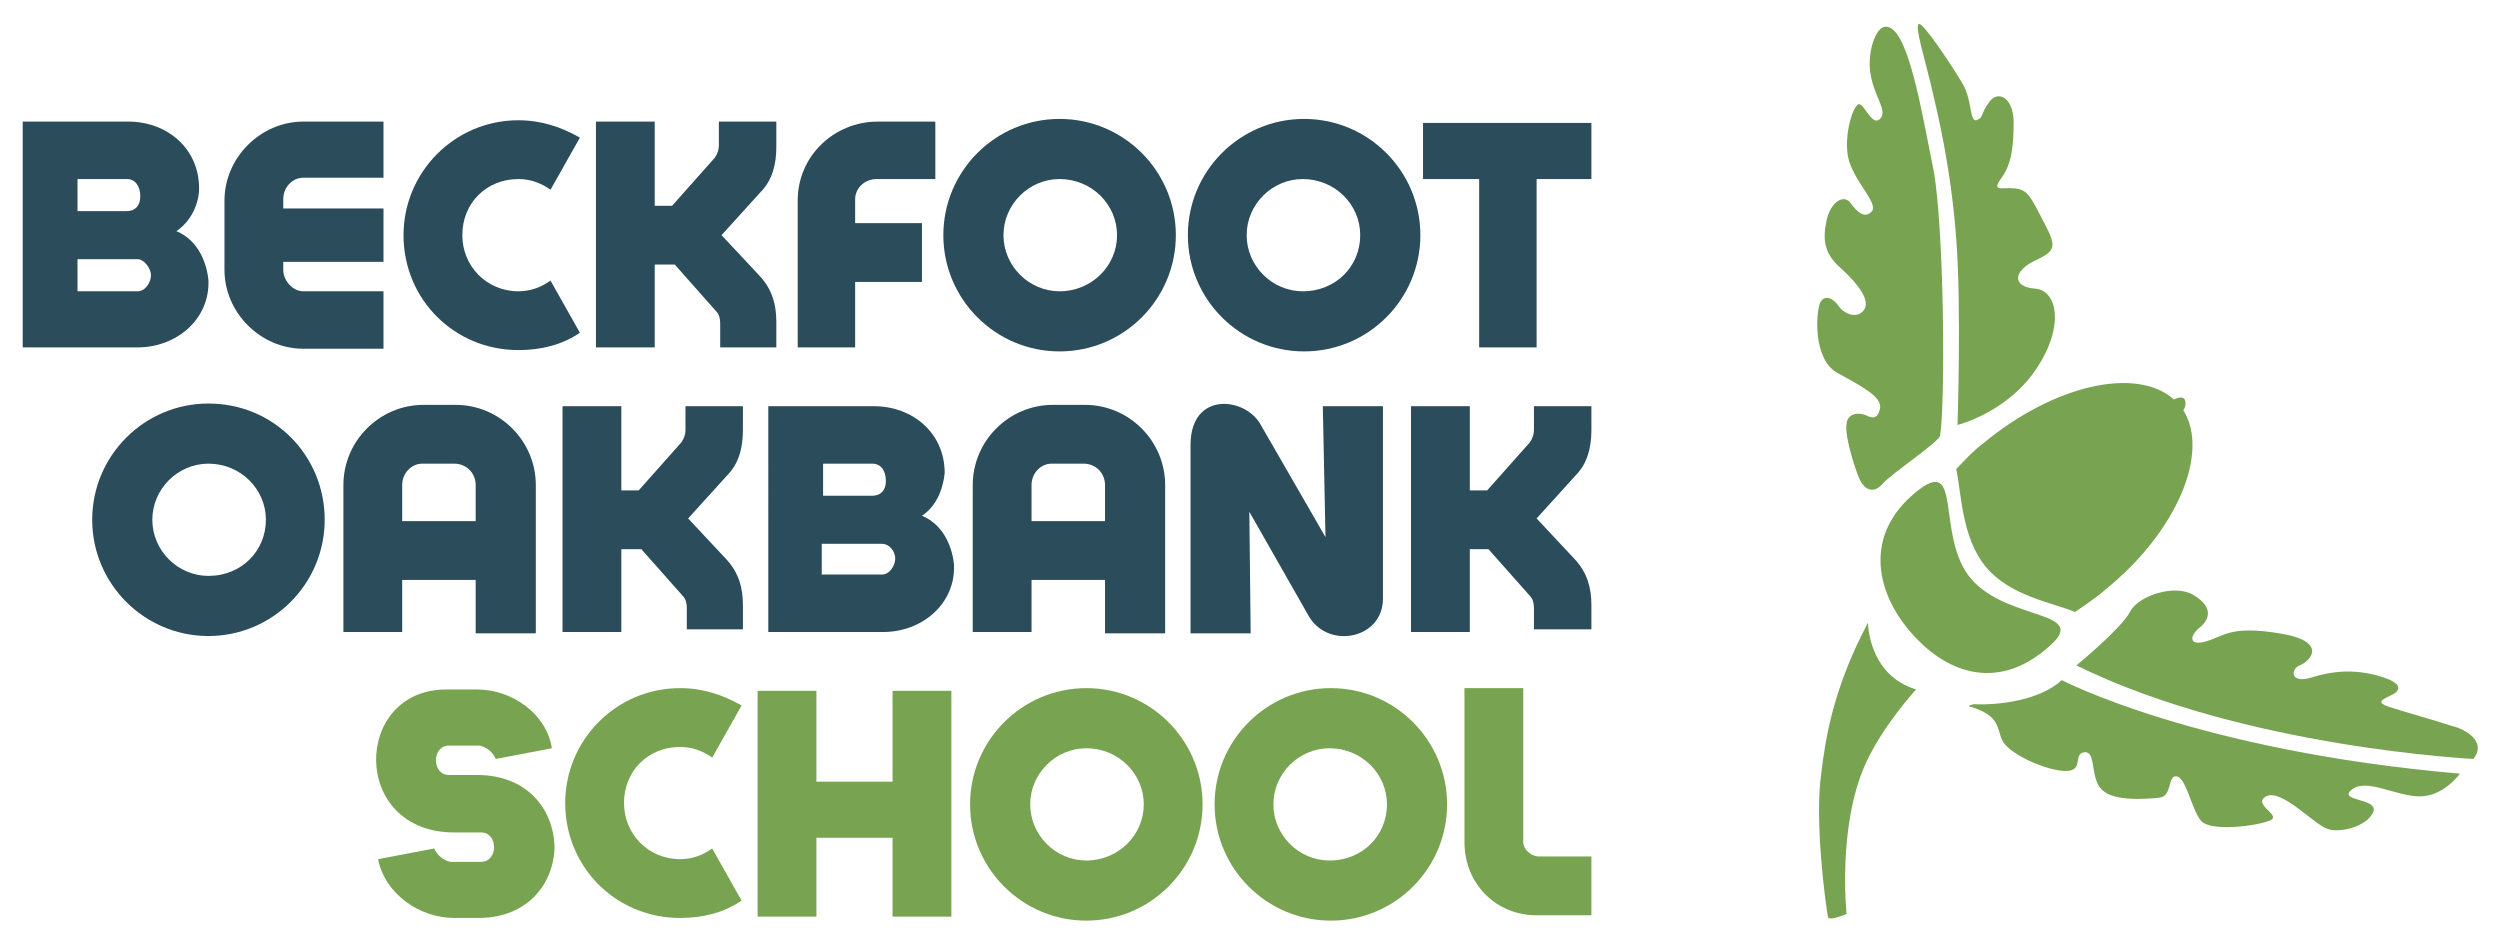
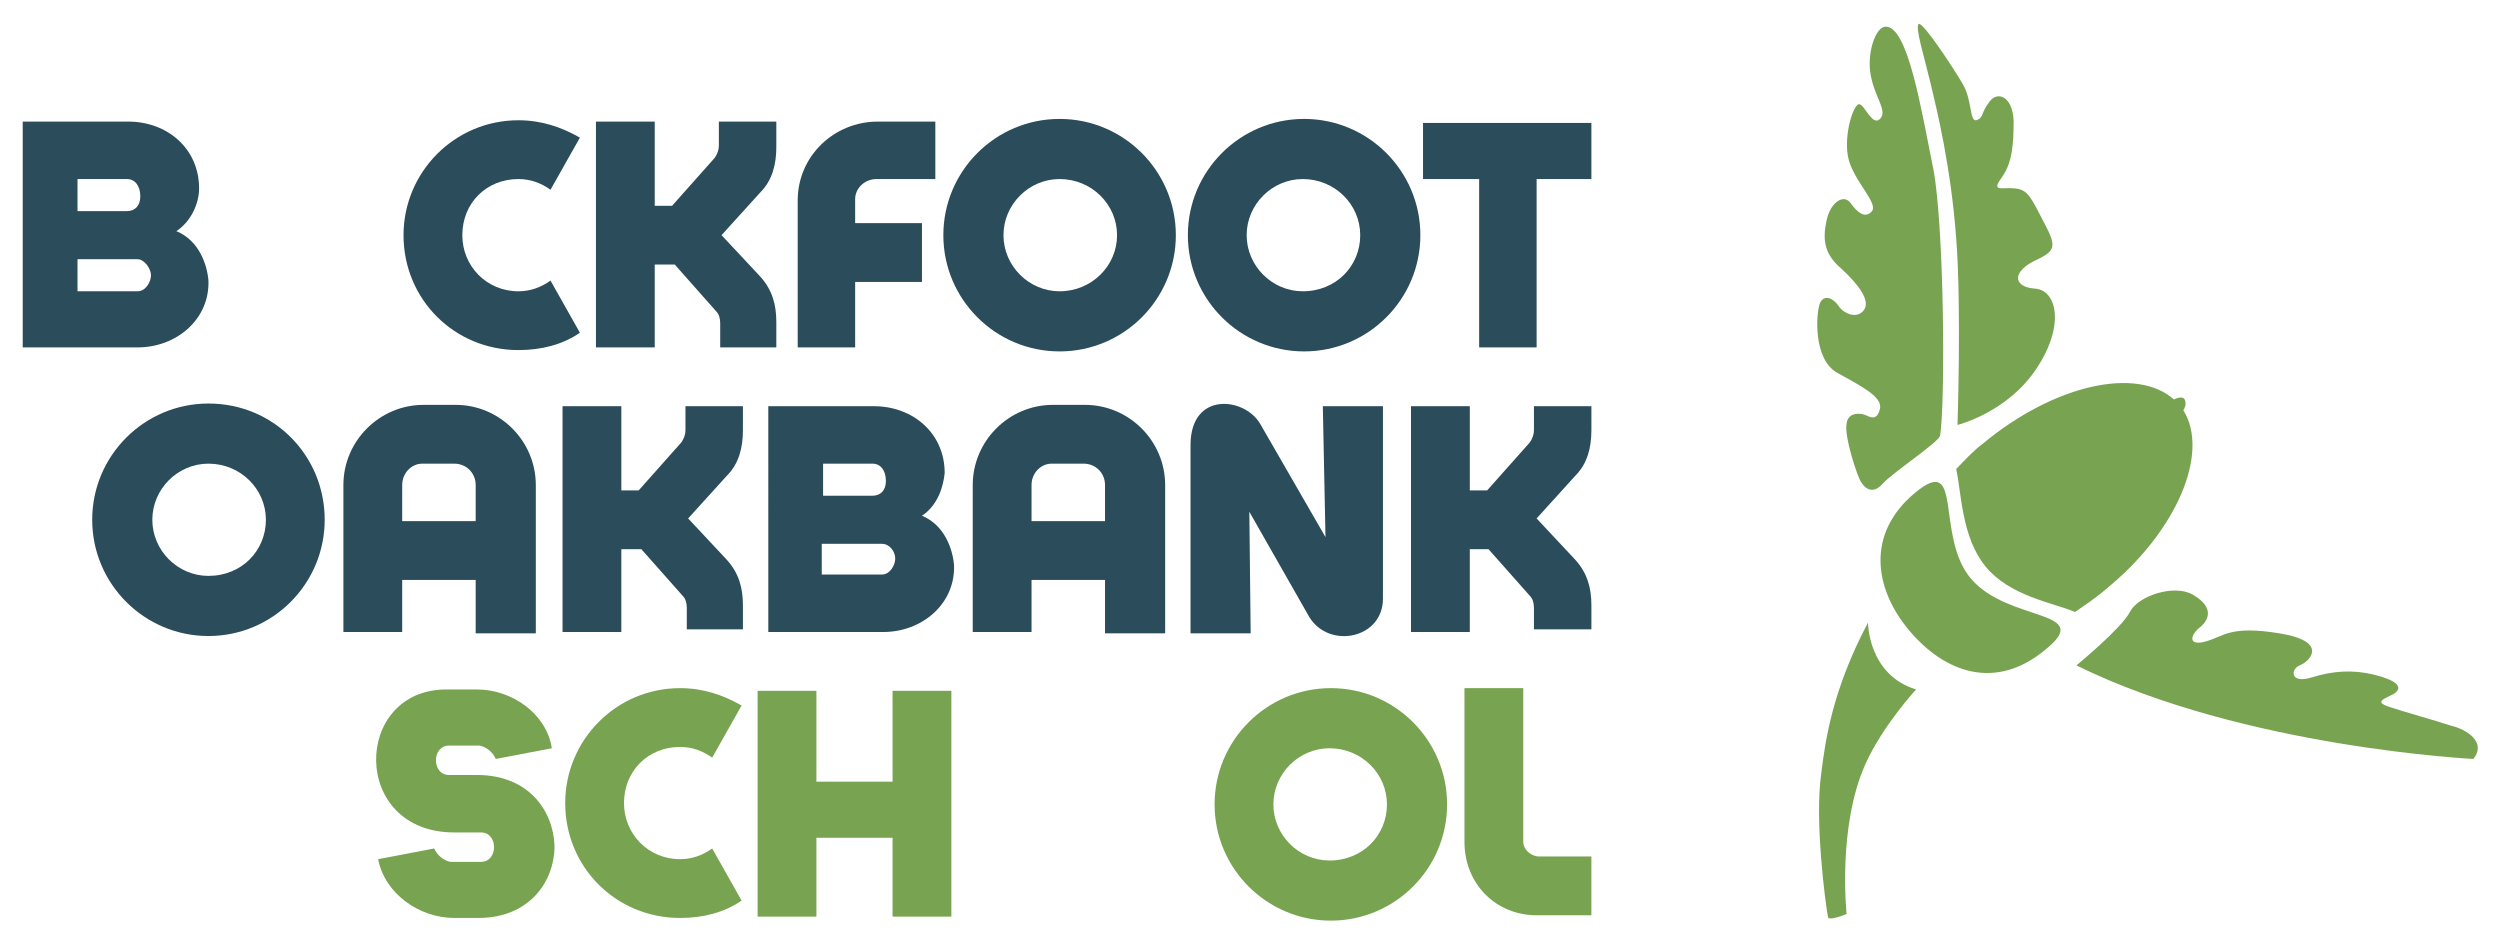
<svg xmlns="http://www.w3.org/2000/svg" version="1.1" id="Layer_1" x="0px" y="0px" viewBox="0 0 187.1 70.9" style="enable-background:new 0 0 187.1 70.9;" xml:space="preserve">
  <style type="text/css">
	.st0{fill:none;}
	.st1{fill:#2B4C5A;}
	.st2{fill:#78A350;}
</style>
  <rect class="st0" width="187.1" height="70.9" />
  <g>
    <g>
      <path class="st1" d="M13.2,17.3c1.7,0.7,2.3,2.5,2.4,3.7c0.1,2.9-2.4,5-5.3,5H1.7V9.1h7.9c2.9,0,5.3,2,5.3,5    C14.9,15.1,14.4,16.5,13.2,17.3z M9.5,13.4H5.8v2.4h3.7c0.6,0,1-0.4,1-1.1C10.5,13.9,10.1,13.4,9.5,13.4z M10.3,19.4H5.8v2.4h4.5    c0.6,0,1-0.7,1-1.2S10.8,19.4,10.3,19.4z" />
-       <path class="st1" d="M28.7,26.1h-6c-3.2,0-5.9-2.7-5.9-5.9V15c0-3.2,2.7-5.9,5.9-5.9h6v4.2h-6c-0.8,0-1.5,0.7-1.5,1.6v0.7h7.5v4    h-7.5v0.6c0,0.8,0.7,1.6,1.5,1.6h6V26.1z" />
      <path class="st1" d="M43.4,24.9c-1.3,0.9-2.9,1.3-4.6,1.3c-4.8,0-8.6-3.8-8.6-8.6c0-4.7,3.8-8.6,8.6-8.6c1.7,0,3.2,0.5,4.6,1.3    l-2.2,3.9c-0.7-0.5-1.5-0.8-2.4-0.8c-2.4,0-4.2,1.8-4.2,4.2c0,2.3,1.8,4.2,4.2,4.2c0.9,0,1.7-0.3,2.4-0.8L43.4,24.9z" />
      <path class="st1" d="M53.9,26v-1.8c0-0.4-0.1-0.7-0.3-0.9l-3.1-3.5H49V26h-4.4V9.1H49v6.3h1.3l3.2-3.6c0.2-0.3,0.3-0.6,0.3-0.9    V9.1h4.3V11c0,1.3-0.3,2.5-1.2,3.4L54,17.6l2.9,3.1c0.9,1,1.2,2.1,1.2,3.4V26H53.9z" />
      <path class="st1" d="M59.7,26.1V15c0-3.3,2.7-5.9,6-5.9H70v4.3h-4.4c-0.9,0-1.6,0.7-1.6,1.5v1.8h5v4.4h-5v4.9H59.7z" />
      <path class="st1" d="M88,17.6c0,4.8-3.9,8.7-8.7,8.7c-4.8,0-8.7-3.9-8.7-8.7c0-4.8,3.9-8.7,8.7-8.7C84.1,8.9,88,12.8,88,17.6z     M83.6,17.6c0-2.3-1.9-4.2-4.3-4.2c-2.3,0-4.2,1.9-4.2,4.2c0,2.3,1.9,4.2,4.2,4.2C81.7,21.8,83.6,19.9,83.6,17.6z" />
      <path class="st1" d="M106.3,17.6c0,4.8-3.9,8.7-8.7,8.7c-4.8,0-8.7-3.9-8.7-8.7c0-4.8,3.9-8.7,8.7-8.7    C102.4,8.9,106.3,12.8,106.3,17.6z M101.8,17.6c0-2.3-1.9-4.2-4.3-4.2c-2.3,0-4.2,1.9-4.2,4.2c0,2.3,1.9,4.2,4.2,4.2    C100,21.8,101.8,19.9,101.8,17.6z" />
      <path class="st1" d="M110.7,26V13.4h-4.2V9.2h12.6v4.2H115V26H110.7z" />
      <path class="st1" d="M24.3,38.9c0,4.8-3.9,8.7-8.7,8.7c-4.8,0-8.7-3.9-8.7-8.7c0-4.8,3.9-8.7,8.7-8.7    C20.5,30.2,24.3,34.1,24.3,38.9z M19.9,38.9c0-2.3-1.9-4.2-4.3-4.2c-2.3,0-4.2,1.9-4.2,4.2c0,2.3,1.9,4.2,4.2,4.2    C18.1,43.1,19.9,41.2,19.9,38.9z" />
      <path class="st1" d="M35.6,47.3v-3.9h-5.5v3.9h-4.4V36.3c0-3.3,2.7-6,6-6h2.4c3.3,0,6,2.7,6,6v11.1H35.6z M30.1,36.3v2.7h5.5v-2.7    c0-0.9-0.7-1.6-1.6-1.6h-2.4C30.8,34.7,30.1,35.4,30.1,36.3z" />
      <path class="st1" d="M51.4,47.3v-1.8c0-0.4-0.1-0.7-0.3-0.9L48,41.1h-1.5v6.2h-4.4V30.4h4.4v6.3h1.3l3.2-3.6    c0.2-0.3,0.3-0.6,0.3-0.9v-1.8h4.3v1.8c0,1.3-0.3,2.5-1.2,3.4l-2.9,3.2l2.9,3.1c0.9,1,1.2,2.1,1.2,3.4v1.8H51.4z" />
      <path class="st1" d="M69,38.6c1.7,0.7,2.3,2.5,2.4,3.7c0.1,2.9-2.4,5-5.3,5h-8.6V30.4h7.9c2.9,0,5.3,2,5.3,5    C70.6,36.4,70.2,37.8,69,38.6z M65.3,34.7h-3.7v2.4h3.7c0.6,0,1-0.4,1-1.1C66.3,35.2,65.9,34.7,65.3,34.7z M66,40.7h-4.5V43H66    c0.6,0,1-0.7,1-1.2S66.6,40.7,66,40.7z" />
      <path class="st1" d="M82.7,47.3v-3.9h-5.5v3.9h-4.4V36.3c0-3.3,2.7-6,6-6h2.4c3.3,0,6,2.7,6,6v11.1H82.7z M77.2,36.3v2.7h5.5v-2.7    c0-0.9-0.7-1.6-1.6-1.6h-2.4C77.9,34.7,77.2,35.4,77.2,36.3z" />
      <path class="st1" d="M103.5,30.4v14.4c0,3-4,3.8-5.5,1.4l-4.5-7.9l0.1,9.1h-4.5l0-14.1c0-4,4-3.6,5.2-1.6l4.9,8.5L99,30.4H103.5z" />
      <path class="st1" d="M114.8,47.3v-1.8c0-0.4-0.1-0.7-0.3-0.9l-3.1-3.5H110v6.2h-4.4V30.4h4.4v6.3h1.3l3.2-3.6    c0.2-0.3,0.3-0.6,0.3-0.9v-1.8h4.3v1.8c0,1.3-0.3,2.5-1.2,3.4l-2.9,3.2l2.9,3.1c0.9,1,1.2,2.1,1.2,3.4v1.8H114.8z" />
    </g>
  </g>
  <g>
    <path class="st2" d="M37.1,56.8c-0.2-0.5-0.7-0.9-1.2-1h-2.3c-1.3,0-1.3,2.2,0,2.2h2.1c3.8,0,5.7,2.6,5.8,5.3   c0,2.7-1.9,5.4-5.7,5.4H34c-2.6,0-5.2-1.8-5.7-4.4l4.2-0.8c0.2,0.5,0.7,0.9,1.2,1h2.3c1.3,0,1.3-2.2,0-2.2H34   c-7.8,0-7.6-10.7-0.6-10.7h2.3c2.6,0,5.2,1.8,5.6,4.4L37.1,56.8z" />
    <path class="st2" d="M55.5,67.4c-1.3,0.9-2.9,1.3-4.6,1.3c-4.8,0-8.6-3.8-8.6-8.6c0-4.7,3.8-8.6,8.6-8.6c1.7,0,3.2,0.5,4.6,1.3   l-2.2,3.9c-0.7-0.5-1.5-0.8-2.4-0.8c-2.4,0-4.2,1.8-4.2,4.2c0,2.3,1.8,4.2,4.2,4.2c0.9,0,1.7-0.3,2.4-0.8L55.5,67.4z" />
    <path class="st2" d="M56.7,68.6l0-16.9h0v0c0,0,0,0,0,0h4.4v6.8h5.7v-6.8c0,0,0,0,0,0h4.4v16.9h-4.4v-5.9h-5.7v5.9H56.7z" />
-     <path class="st2" d="M90,60.2c0,4.8-3.9,8.7-8.7,8.7c-4.8,0-8.7-3.9-8.7-8.7c0-4.8,3.9-8.7,8.7-8.7C86.1,51.5,90,55.4,90,60.2z    M85.6,60.2c0-2.3-1.9-4.2-4.3-4.2c-2.3,0-4.2,1.9-4.2,4.2c0,2.3,1.9,4.2,4.2,4.2C83.7,64.4,85.6,62.5,85.6,60.2z" />
    <path class="st2" d="M108.3,60.2c0,4.8-3.9,8.7-8.7,8.7c-4.8,0-8.7-3.9-8.7-8.7c0-4.8,3.9-8.7,8.7-8.7   C104.4,51.5,108.3,55.4,108.3,60.2z M103.8,60.2c0-2.3-1.9-4.2-4.3-4.2c-2.3,0-4.2,1.9-4.2,4.2c0,2.3,1.9,4.2,4.2,4.2   C102,64.4,103.8,62.5,103.8,60.2z" />
    <path class="st2" d="M109.6,51.5L109.6,51.5L109.6,51.5c0.1,0,0.1,0,4.4,0v11.5c0,0.6,0.6,1.1,1.2,1.1h3.9v4.4H115   c-3,0-5.4-2.3-5.4-5.5L109.6,51.5z" />
  </g>
  <g>
    <g>
      <g>
        <path class="st2" d="M147.9,9c-0.5,0.1-0.3-1.5-1-2.7c-0.7-1.2-3-4.7-3.3-4.5c-0.3,0.2,0.4,2.4,0.9,4.5c0.5,2.1,1.5,6.2,1.9,11.5     c0.4,5.1,0.1,14,0.1,14s3.7-0.9,5.9-4.2c2.2-3.3,1.5-5.9-0.1-6c-1.5-0.1-1.8-1.1-0.2-2c1.7-0.8,1.9-1,0.9-2.9     c-1-1.9-1.2-2.5-2.2-2.6c-1-0.1-1.8,0.3-1-0.8s0.9-2.5,0.9-4.3c-0.1-1.8-1.2-2.2-1.8-1.4C148.2,8.5,148.5,8.8,147.9,9z" />
        <path class="st2" d="M141.1,2c-0.7,0-1.4,1.9-1.1,3.6c0.3,1.7,1.3,2.7,0.7,3.3s-1.2-1.2-1.6-1.1c-0.4,0.1-1.1,2.2-0.8,3.9     s2.3,3.5,1.8,4.1c-0.5,0.6-1.1,0.1-1.6-0.6s-1.5-0.1-1.8,1.3c-0.3,1.4-0.2,2.5,1.1,3.6c1.3,1.2,2.2,2.4,1.7,3.1s-1.5,0.3-1.9-0.3     s-1.1-0.9-1.4-0.2c-0.3,0.8-0.5,4.2,1.3,5.2c1.8,1,3.4,1.8,3.2,2.7c-0.2,0.8-0.6,0.7-1,0.5c-0.4-0.2-1.4-0.3-1.5,0.6     c-0.2,0.9,0.8,4,1.1,4.4c0.3,0.5,0.9,0.9,1.6,0.1c0.7-0.8,4.2-3.1,4.3-3.6c0.4-2.6,0.3-15.6-0.5-19.9     C143.8,8.3,142.8,1.9,141.1,2z" />
        <path class="st2" d="M139.8,46.6c0,0,0,3.9,3.6,5c0,0-2.5,2.7-3.8,5.6c-2.1,4.7-1.4,11.2-1.4,11.2s-1.4,0.6-1.4,0.2     c-0.2-1.1-1-7.2-0.5-10.7C136.6,55.5,137.1,51.7,139.8,46.6z" />
-         <path class="st2" d="M147.5,52.9c2.3,0.7,1.9,1.7,2.4,2.6c0.6,1,3.3,2.2,4.7,2.2c1.4,0,0.5-1.3,1.4-1.4c0.9-0.1,0.4,1.9,1.3,2.8     s3.3,0.7,4.3,0.6s0.6-1.7,1.3-1.6s1.1,2.4,1.8,3.3c0.7,0.9,4.3,0.4,5.2,0s-1.4-1.2-0.3-1.8c1.1-0.6,3.5,2,4.5,2.4     c0.9,0.4,3-0.1,3.5-1.2s-2.7-0.8-1.6-1.7c1.1-0.9,3.3,0.5,5.1,0.5s3-1.7,3-1.7c-19.7-1.7-29.8-7-29.8-7c-1.6,1.5-4.7,1.9-6.6,1.8     C147.3,52.8,147.3,52.9,147.5,52.9z" />
        <path class="st2" d="M155.4,49.8c0,0,3.4-2.8,4-4c0.6-1.2,3.3-2.1,4.7-1.3c1.4,0.8,1.4,1.7,0.6,2.4c-0.8,0.6-1,1.5,0.4,1.1     c1.4-0.4,1.8-1.2,5.5-0.6c3.7,0.6,2.3,2.1,1.5,2.4c-0.7,0.3-0.7,1.4,0.9,0.9s3.1-0.6,4.7-0.2s2.2,0.9,1.5,1.4     c-0.7,0.4-1.6,0.6-0.4,1s3.4,1,4.6,1.4c1.3,0.3,2.7,1.3,1.7,2.5C185.3,56.8,168,56,155.4,49.8z" />
      </g>
    </g>
    <path class="st2" d="M163.4,30.7c0.2-0.3,0.2-0.6,0.1-0.8c-0.1-0.2-0.4-0.2-0.8,0c-2.8-2.5-9-1.1-14.3,3.3c-0.8,0.6-1.4,1.3-2,1.9   c0.4,1.8,0.4,5.1,2.2,7.3c1.8,2.2,5,2.7,6.7,3.4c0.7-0.5,1.5-1,2.3-1.7C162.9,39.8,165.4,33.9,163.4,30.7z" />
    <path class="st2" d="M153.1,48.6c-3.7,3.1-7.5,1.8-10.2-1.4c-2.7-3.2-3.2-7.3,0.4-10.3c3.7-3.1,1.5,3.2,4.2,6.4   C150.3,46.6,156.8,45.6,153.1,48.6z" />
  </g>
  <g>
</g>
  <g>
</g>
  <g>
</g>
  <g>
</g>
  <g>
</g>
  <g>
</g>
</svg>